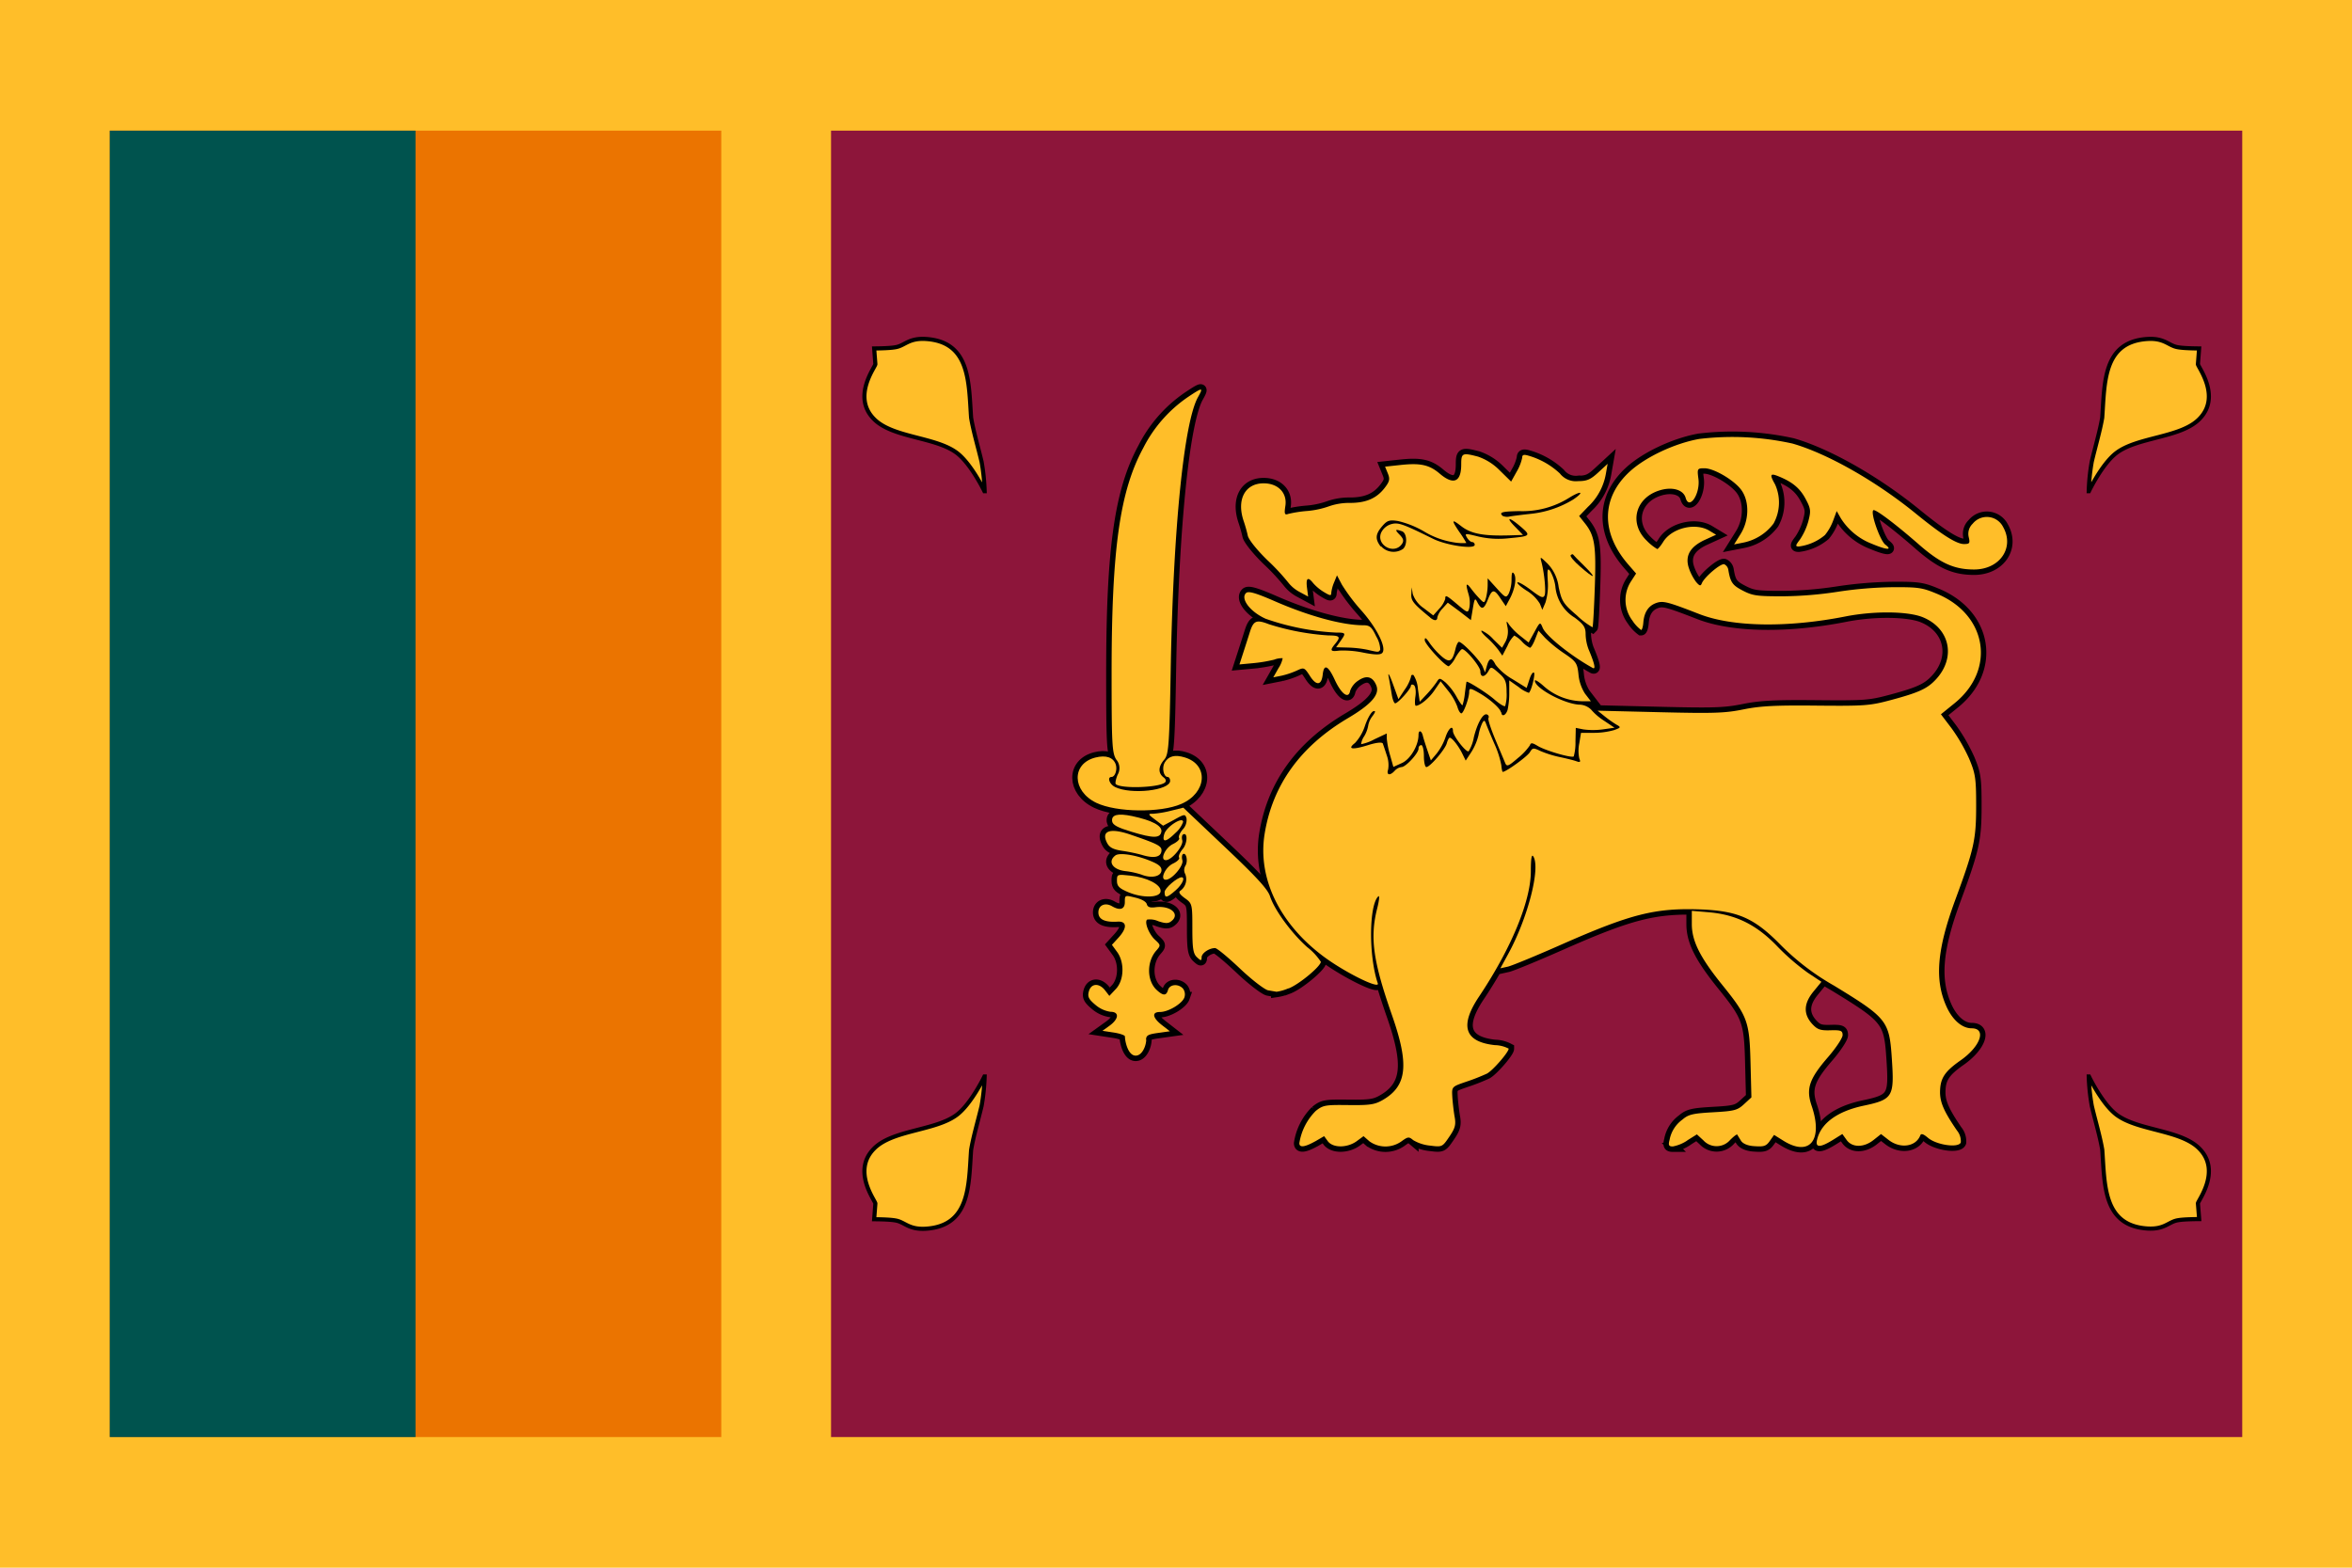
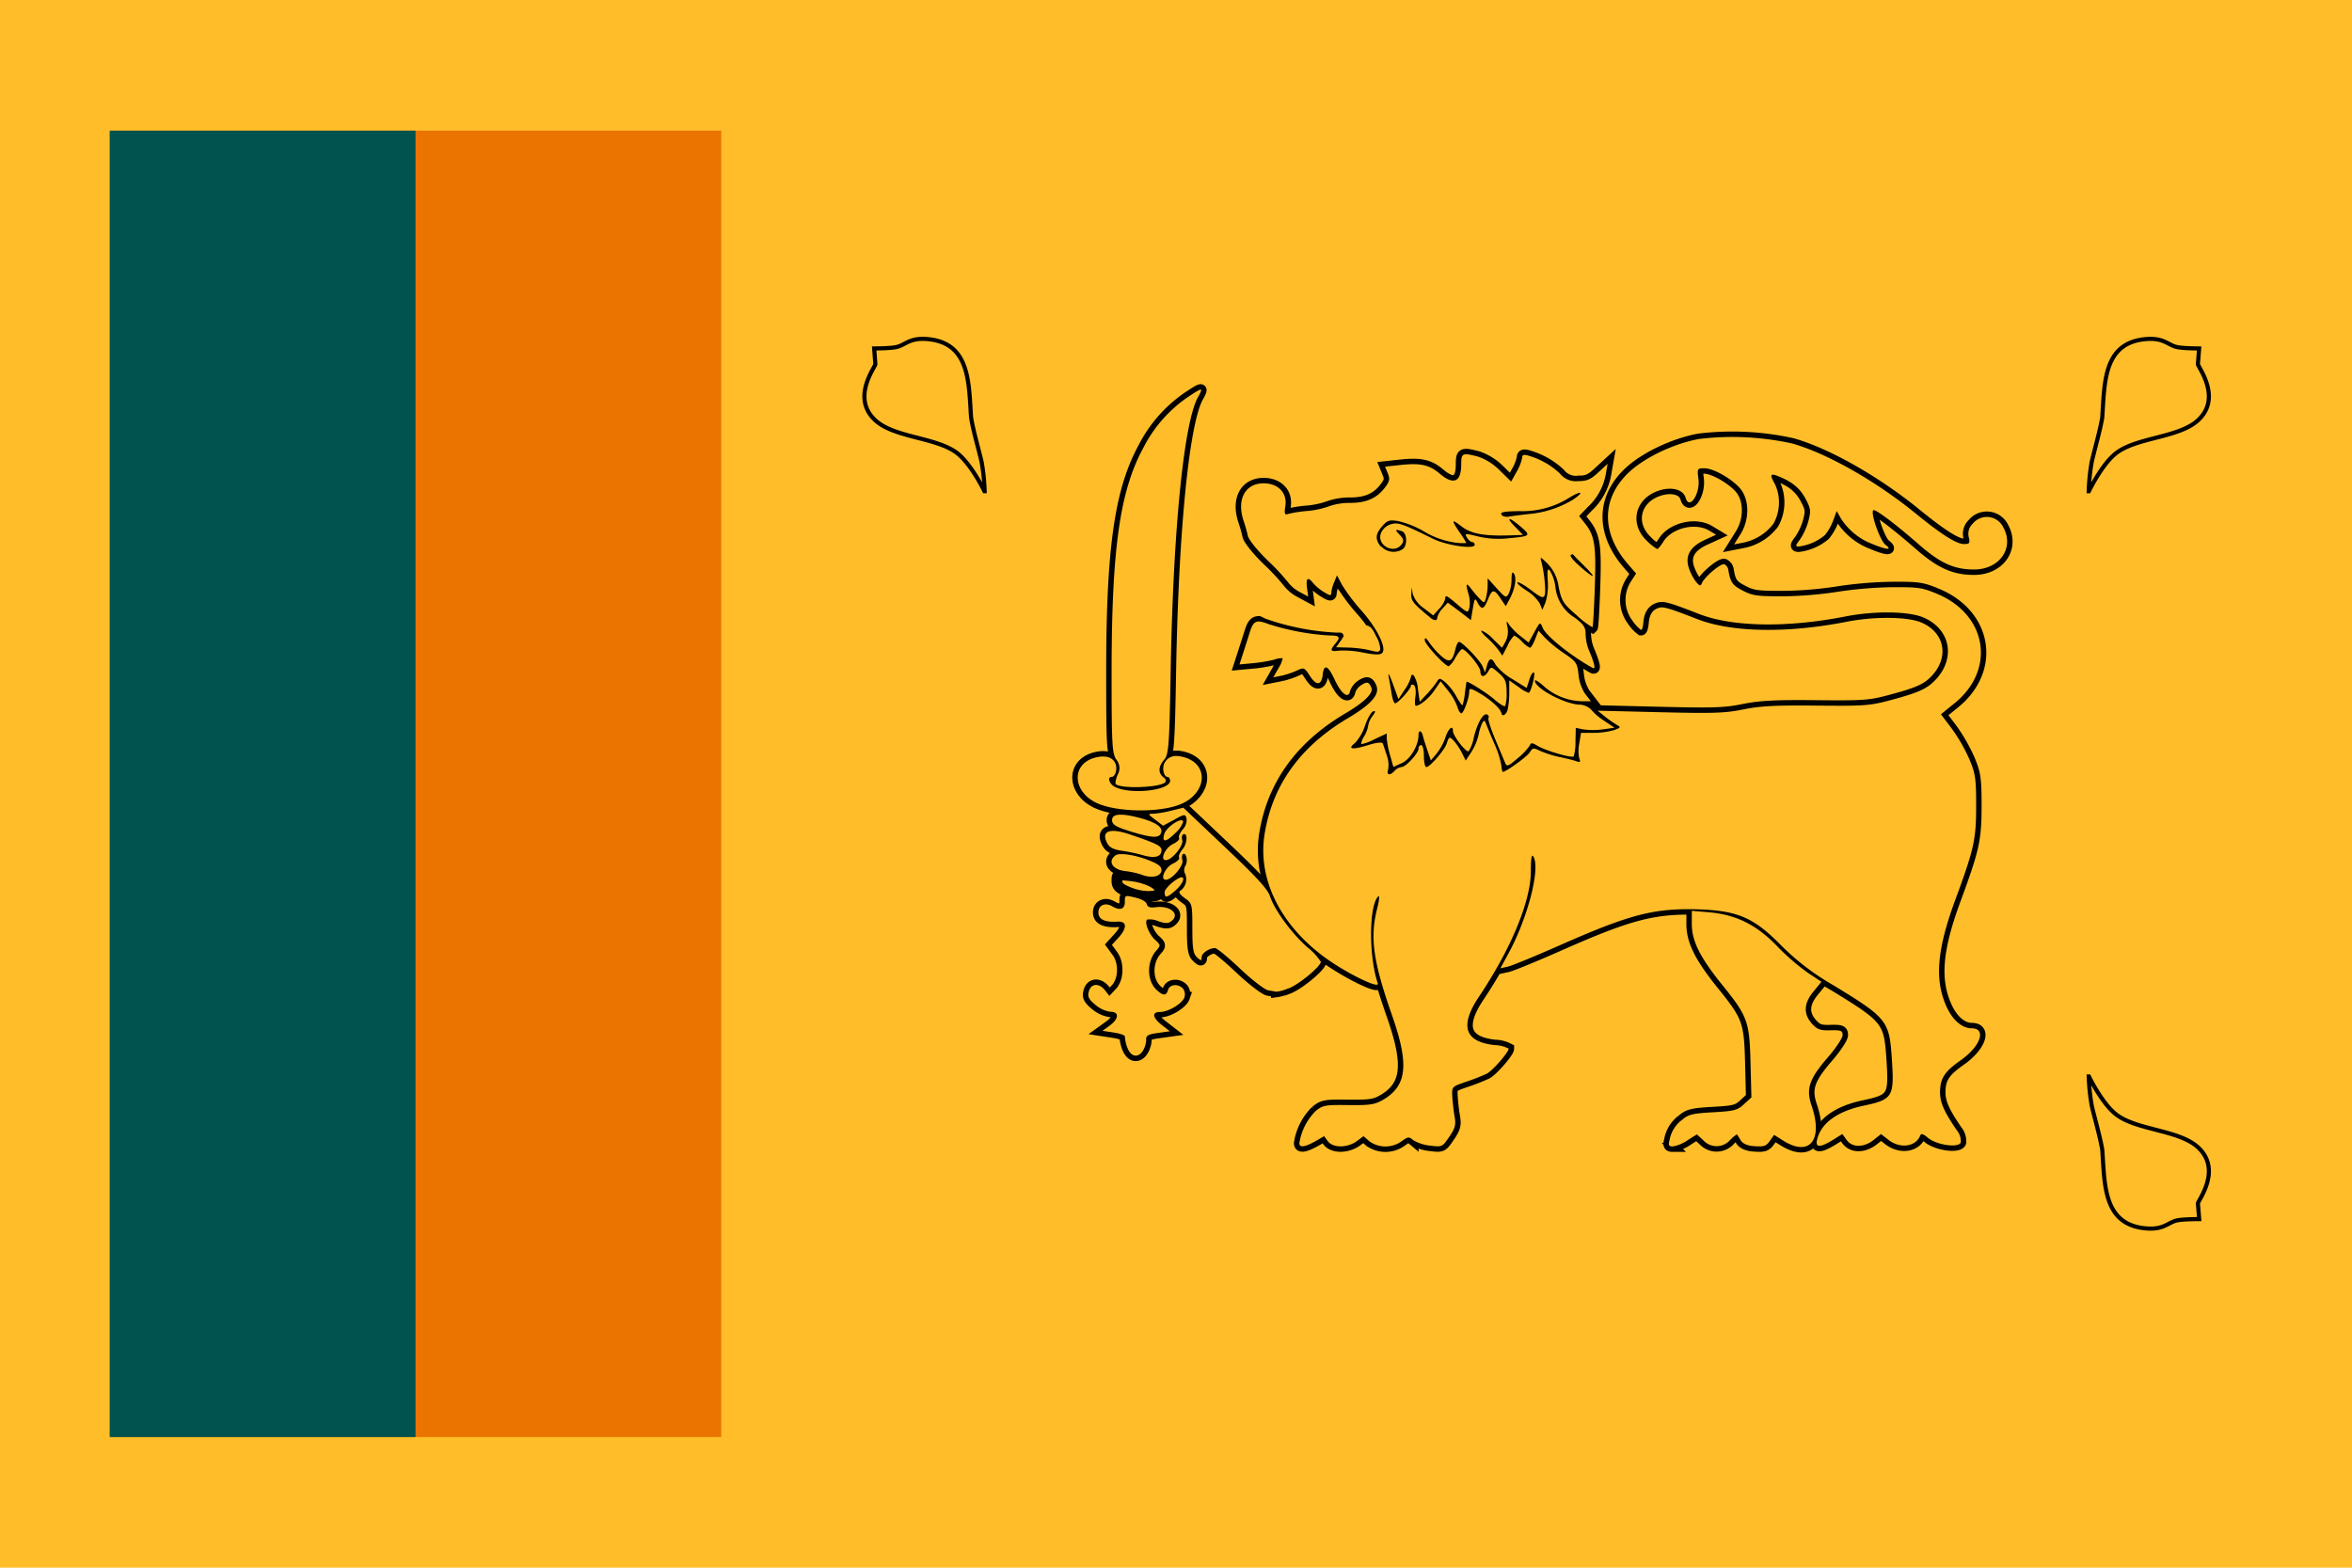
<svg xmlns="http://www.w3.org/2000/svg" id="Layer_1" data-name="Layer 1" viewBox="0 0 450 300">
  <defs>
    <style>.cls-1,.cls-5,.cls-6,.cls-8{fill:#ffbe29;}.cls-2{fill:#eb7400;}.cls-3{fill:#00534e;}.cls-4{fill:#8d153a;}.cls-5,.cls-6,.cls-7,.cls-8{stroke:#000;}.cls-5{stroke-width:0.79px;}.cls-6,.cls-7{stroke-width:2.08px;}.cls-8{stroke-width:0.79px;}</style>
  </defs>
  <path class="cls-1" d="M0,0H450V300H0Z" />
  <path class="cls-2" d="M21,25H138V275H21Z" />
  <path class="cls-3" d="M21,25H79.5V275H21Z" />
-   <path class="cls-4" d="M159,25H429V275H159Z" />
-   <path class="cls-5" d="M188.35,206s-2.49,5.18-5.23,7.29c-4.06,3.13-12.4,2.9-15.93,6.55-4.24,4.3.33,10,.29,10.48l-.23,3s2.85,0,4.06.23c1.81.29,2.51,1.8,5.88,1.58,8.47-.57,8.13-8.39,8.61-15.07.42-2.55,1.4-5.87,2-8.41a39.24,39.24,0,0,0,.59-5.65Z" />
  <g id="a">
    <path class="cls-6" d="M251.63,218.42l1.71-1,.73,1c1,1.28,3.66,1.26,5.45,0l1.36-1,1.14,1a5.27,5.27,0,0,0,6.11,0c1.25-.91,1.43-.93,2.25-.24a7.8,7.8,0,0,0,3.23,1.05c2.3.29,2.34.28,3.68-1.7,1.13-1.65,1.31-2.32,1-3.92-.18-1.06-.37-2.77-.43-3.79-.1-1.86-.09-1.87,2.68-2.82a38.53,38.53,0,0,0,3.95-1.55c1.11-.58,4.16-4.09,4.16-4.78A6,6,0,0,0,286,200c-5.81-.63-6.79-3.68-3-9.32,6.15-9.22,9.86-18.19,9.89-23.9,0-2.56.16-3.42.49-2.86,1.38,2.27-1.08,11.79-4.82,18.63l-1.5,2.75,1.44-.32c.78-.18,5.42-2.09,10.3-4.25,13.35-5.89,17.93-7,26.57-6.7,7.24.3,10.32,1.68,15.43,6.91a47.22,47.22,0,0,0,10.09,7.67c10.17,6.21,10.59,6.74,11.07,14s.25,7.8-5.49,9c-4.9,1.06-8,3.28-8.79,6.38-.44,1.66.48,1.7,3,.15l1.81-1.13.81,1.13c1.06,1.5,3.31,1.5,5.18,0l1.41-1.12,1.44,1.12c2.24,1.74,5.22,1.32,6.07-.86.16-.42.59-.29,1.46.45,1.64,1.39,5.84,2,6.29.9a3.22,3.22,0,0,0-.73-2.29c-2.44-3.57-3.2-5.28-3.24-7.22,0-2.71.79-4,3.94-6.21,3.83-2.68,5-6.13,2.1-6.13-1.8,0-3.61-1.55-4.77-4.08-2.35-5.14-1.89-10.9,1.64-20.48,3.59-9.74,4-11.54,4-18,0-5.26-.13-6.17-1.35-9.06a33.24,33.24,0,0,0-3.39-5.84l-2-2.63,2.59-2.1c7.92-6.4,6.3-16.87-3.23-20.91-2.92-1.23-3.64-1.34-8.75-1.31a76.51,76.51,0,0,0-10.39.88,73.56,73.56,0,0,1-10.41.86c-5,0-5.82-.1-7.74-1.1s-2.34-1.53-2.74-3.93a1.43,1.43,0,0,0-.78-1.1c-.68-.21-3.82,2.45-4.29,3.63-.23.58-.42.54-1.09-.23a9.62,9.62,0,0,1-1.38-2.63c-.8-2.34.18-4.1,3-5.42l2.19-1-1.29-.78c-2.67-1.61-7.2-.51-8.83,2.15-.47.76-1,1.37-1.13,1.37a9.4,9.4,0,0,1-2-1.59c-3.44-3.28-2.25-8.13,2.35-9.61,2.45-.79,4.62-.19,5.08,1.4.69,2.44,2.83-.76,2.44-3.66-.25-1.92-.21-2,1.15-2,1.9,0,5.94,2.43,7.18,4.33,1.45,2.19,1.35,5.66-.25,8.24l-1.25,2,1.64-.32a9.59,9.59,0,0,0,5.92-3.69,8.36,8.36,0,0,0,.28-7.47c-1.08-1.9-.95-2.2.63-1.56,2.7,1.09,4.14,2.3,5.23,4.37,1,1.86,1,2.32.5,4.26a12.29,12.29,0,0,1-1.61,3.49c-.87,1.13-.9,1.32-.21,1.32a9.59,9.59,0,0,0,5-2.19,9.75,9.75,0,0,0,1.57-2.76l.68-1.83.8,1.4a12.22,12.22,0,0,0,5.95,4.87c2.85,1.2,4,1.26,2.55.15-1-.76-2.87-6.06-2.3-6.58.33-.31,4.2,2.6,8.63,6.47,4.18,3.67,6.81,4.87,10.66,4.87,4.91,0,7.77-4.17,5.56-8.11a3.48,3.48,0,0,0-5.83-.65,2.66,2.66,0,0,0-.76,2.57c.28,1.17.17,1.32-.92,1.32-1.42,0-4.24-1.78-9.23-5.85-7.62-6.2-16.88-11.46-23.57-13.38A53.36,53.36,0,0,0,325.1,84c-4.72.85-10.31,3.48-13.35,6.3-5.39,5-5.47,11.66-.23,17.71l1.51,1.74-1,1.54a6.56,6.56,0,0,0,.31,7.49,7,7,0,0,0,1.65,1.78c.17,0,.36-.63.42-1.4.15-2,1-3.25,2.47-3.77,1.32-.46,2.18-.24,8.24,2.12,6.37,2.48,16.86,2.65,28,.45,5.47-1.07,11.91-1,14.75.15,5.19,2.12,6.4,7.65,2.58,11.84-1.66,1.82-3.25,2.56-8.61,4-4.07,1.09-5,1.17-14.3,1.08-7.91-.08-10.75.07-14,.73-3.51.71-5.66.78-16,.53L305.67,136l1.32,1.06a21.22,21.22,0,0,0,2.28,1.61c.9.5.87.57-.47,1.05a14.3,14.3,0,0,1-3.87.52h-2.44l-.33,2a7.07,7.07,0,0,0,0,2.89c.29.7.18.81-.57.54-.52-.19-1.95-.54-3.18-.8a20.3,20.3,0,0,1-3.7-1.16c-1.34-.64-1.49-.62-2,.23s-4.58,3.77-5.19,3.77c-.1,0-.22-.58-.28-1.29a18.24,18.24,0,0,0-1.33-4.1c-.67-1.54-1.37-3.23-1.56-3.74-.28-.78-.41-.82-.74-.24a9.42,9.42,0,0,0-.73,2.34,10.94,10.94,0,0,1-1.39,3.26l-1.06,1.61-.68-1.38c-.73-1.48-1.94-3-2.38-3-.15,0-.4.48-.56,1.06-.34,1.21-3.21,4.56-3.91,4.56-.26,0-.47-.95-.47-2.11s-.23-2.1-.51-2.1a.6.6,0,0,0-.51.66c0,.89-2.45,3.55-3.27,3.55a2.17,2.17,0,0,0-1.29.7c-.9,1-1.64.87-1.26-.24a5.34,5.34,0,0,0-.26-2.69c-.32-1-.66-2-.76-2.27s-1-.27-2.86.31c-3,.94-4,.77-2.47-.41a8.81,8.81,0,0,0,1.92-3.32c.48-1.4,1.2-2.64,1.59-2.76s.52,0-.13.89a4.09,4.09,0,0,0-.84,1.82,6,6,0,0,1-.77,2.07,3.3,3.3,0,0,0-.59,1.52,8.79,8.79,0,0,0,2.55-.94l2.36-1.11v1a17.13,17.13,0,0,0,.64,3.2l.62,2.2,1.61-.73c1.64-.73,3.2-3.36,3.2-5.4,0-1,.6-.86.84.21.07.32.44,1.5.82,2.63l.7,2.05,1.1-1.3a10.76,10.76,0,0,0,1.69-3.1c.56-1.73,1.44-2.47,1.44-1.22,0,.91,2.53,4.15,3,3.87a7.61,7.61,0,0,0,1-2.7c.7-2.82,1.84-4.73,2.56-4.32a.48.48,0,0,1,.23.67c-.14.21.44,2,1.3,4.06s1.71,4.06,1.9,4.53c.32.75.6.64,2.43-.94a11.38,11.38,0,0,0,2.3-2.44c.18-.54.44-.52,1.5.12,1.49.9,6.5,2.36,6.89,2a9.91,9.91,0,0,0,.33-2.85l.06-2.61,1.44.29a14,14,0,0,0,3.71,0l2.26-.32-2-1.34a11.17,11.17,0,0,1-2.49-2.14,3.36,3.36,0,0,0-2.38-.94c-3-.25-8.37-3.18-8.37-4.58,0-.26.74.18,1.65,1a11.45,11.45,0,0,0,7.24,2.93h1.82l-1.13-1.47A8.23,8.23,0,0,1,302,129c-.22-2.09-.45-2.42-2.69-3.94a25.59,25.59,0,0,1-3.7-3l-1.26-1.38-.64,1.64c-.35.9-.78,1.64-1,1.64a5.27,5.27,0,0,1-1.5-1.17,5.37,5.37,0,0,0-1.49-1.17,5.87,5.87,0,0,0-1.28,1.93l-1,1.92-.77-1.11a17.55,17.55,0,0,0-2.23-2.39c-.8-.71-1.22-1.29-.93-1.29a6.76,6.76,0,0,1,2.19,1.64l1.68,1.64.68-1.2a4.25,4.25,0,0,0,.37-2.7c-.27-1.29-.23-1.36.28-.55a11.86,11.86,0,0,0,2.17,2.19l1.59,1.26,1.1-2c1.09-2,1.1-2,1.6-.79.66,1.56,5.47,5.4,9.56,7.65q.94.53-.8-3.58a8.85,8.85,0,0,1-.56-2.91c0-1.29-.39-1.87-2.08-3.13a7.81,7.81,0,0,1-3.71-6,8.1,8.1,0,0,0-1-2.94c-.5-.63-.58-.28-.45,1.93a11.2,11.2,0,0,1-.44,4.1l-.6,1.41-.47-1.17a7.59,7.59,0,0,0-2.52-2.49c-1.14-.72-1.93-1.44-1.77-1.59s1.33.51,2.59,1.47c1.92,1.46,2.35,1.61,2.61,1s0-4-.6-6.32c-.3-1.15-.28-1.14,1.17.27a7.84,7.84,0,0,1,2.11,4.45c.58,2.75.88,3.21,3.48,5.44a15.11,15.11,0,0,0,3,2.28c.1-.1.3-3.57.44-7.72.27-8,0-9.85-2-12.31l-1-1.26L303.81,97a11.29,11.29,0,0,0,3.43-6.3l.34-1.94-1.79,1.65c-1.47,1.36-2.17,1.66-3.87,1.66a3.87,3.87,0,0,1-3.47-1.46,14.68,14.68,0,0,0-6.08-3.43c-.86-.25-1.14-.14-1.14.43a8.85,8.85,0,0,1-1.05,2.65l-1.06,1.9L286.92,90a10.69,10.69,0,0,0-4.14-2.62c-3-.78-3.21-.7-3.21,1.51,0,3.36-1.47,4-4.11,1.75-2-1.7-3.69-2.07-7.51-1.66L265,89.3l.53,1.3c.44,1.08.34,1.54-.61,2.77-1.54,2-3.55,2.87-6.63,2.87a11.73,11.73,0,0,0-4,.64,16.66,16.66,0,0,1-4.16.9,23.48,23.48,0,0,0-3.63.56c-.73.27-.81,0-.57-1.56.36-2.47-1.41-4.29-4.16-4.29-3.57,0-5.22,3.12-3.82,7.23.27.79.62,2,.78,2.77s1.78,2.78,3.75,4.7a41.55,41.55,0,0,1,4,4.29,6.76,6.76,0,0,0,2.17,1.8l1.63.88-.22-1.7c-.23-1.87.18-2.16,1.2-.85a9,9,0,0,0,2.06,1.7c1.2.72,1.39.74,1.39.11a7.25,7.25,0,0,1,.55-2l.54-1.32.95,1.8a36,36,0,0,0,3.78,5c3,3.4,4.84,7.2,3.9,8.08-.39.36-1.43.33-3.58-.09a18.84,18.84,0,0,0-4.59-.39c-1.74.24-1.88,0-.81-1.29s1-1.61-1.27-1.61a47.68,47.68,0,0,1-11.41-2.15c-2.39-.92-2.94-.7-3.64,1.51-.31,1-.89,2.79-1.28,4l-.71,2.19,2.58-.24a28.29,28.29,0,0,0,4.05-.67,4,4,0,0,1,1.64-.28,5.32,5.32,0,0,1-.8,1.9l-1,1.76,1.61-.32a15.68,15.68,0,0,0,2.95-1c1.3-.61,1.4-.57,2.42,1,1.25,2,2.25,1.88,2.48-.2s1-1.83,2.31,1,2.68,3.7,2.94,2.08a3.94,3.94,0,0,1,1.57-1.95c1.57-1.08,2.76-.76,3.44.94s-.87,3.56-5.43,6.26q-13.68,8.1-15.95,22.19c-1.36,8.49,2.91,17.26,11.47,23.56,4.09,3,10.6,6.2,10.19,5-1.76-5.15-1.7-15,.1-16.65.27-.25.17.78-.21,2.28-1.43,5.6-.81,10.07,2.85,20.53,3.31,9.46,2.85,13.5-1.83,16.18-1.5.86-2.47,1-6.51.95-4.39-.05-4.87,0-6.28,1.13a11.12,11.12,0,0,0-3.13,6.17c0,.88,1,.77,3-.34Z" />
    <path class="cls-6" d="M322.82,218.23l1.84-1.15,1.25,1.15a3.42,3.42,0,0,0,5.12-.09c.69-.68,1.3-1.16,1.37-1s.37.61.68,1.13,1.19,1,2.63,1.07c1.74.12,2.21,0,2.9-1l.82-1.16,1.81,1.13c5,3.11,7.6-.15,5.39-6.65-1.13-3.3-.51-5.16,3.12-9.36,1.53-1.77,2.78-3.66,2.79-4.2,0-.86-.29-1-2.33-.94s-2.52-.17-3.54-1.27C345,194,345.1,192,347,189.7l1.49-1.82-2.64-1.75a43.08,43.08,0,0,1-5.83-5.06c-3.94-4.09-7.8-6-12.9-6.48l-3.43-.29v2.53c0,3.25,1.57,6.38,5.84,11.67,4.85,6,5.19,7,5.39,14.84l.17,6.66-1.41,1.3c-1.27,1.17-1.84,1.32-5.94,1.55-3.9.22-4.71.42-5.86,1.41a6.16,6.16,0,0,0-2.44,3.84c-.28,1.06-.16,1.29.62,1.29a7.41,7.41,0,0,0,2.79-1.16Z" />
    <path class="cls-6" d="M219.27,199c0-.85.38-1.07,2.28-1.33l2.28-.32-1.52-1.18c-1.81-1.41-2-2.51-.38-2.51s4.27-1.61,4.68-2.8a1.83,1.83,0,0,0-.27-1.67c-.89-1-2.56-.84-2.87.26s-.89,1.18-2.16,0c-1.91-1.76-1.95-5.41-.09-7.53.88-1,.87-1.07-.25-2.1s-2.06-3.32-1.5-3.84a3.81,3.81,0,0,1,2.12.3c1.39.46,1.94.47,2.52,0,1.74-1.34-.15-3-2.94-2.68-1.12.16-1.59,0-1.75-.56s-1.1-1-2.21-1.27c-2-.49-2-.48-2,.85s-.85,1.73-2.47.79c-1.32-.76-2.59-.17-2.59,1.2s1.31,1.91,3.67,1.76c1.81-.11,1.88,1.2.16,3.08l-1.24,1.36,1,1.37c1.45,2,1.33,5.41-.25,7.08l-1.24,1.32-.82-1.06c-1.13-1.46-2.68-1.36-3.1.2-.28,1-.05,1.49,1.26,2.58a5.7,5.7,0,0,0,2.87,1.32c1.71,0,1.64,1.32-.14,2.64l-1.39,1,2.15.33c1.19.18,2.15.52,2.15.75,0,.89.56,3.6,2,3.67,1.26.06,2.05-1.81,2.08-3.09Z" />
    <path class="cls-6" d="M246.52,189.16c2-.75,6.19-4.25,6.19-5.11a11.58,11.58,0,0,0-2.59-2.79c-3-2.66-6.28-7.13-7.13-9.74-.44-1.36-2.57-3.69-8.59-9.38l-8-7.58-2.31.57a20.09,20.09,0,0,1-3.43.59c-1.08,0-1.06.08.37,1.15l1.5,1.14,2.12-1.14c2-1.11,2.12-1.12,2.37-.22a2.68,2.68,0,0,1-.74,2.09c-.55.64-.86,1.37-.69,1.62s-.36.77-1.17,1.16c-1.51.72-2.55,3.08-1.36,3.08s3.42-2.83,3.14-3.79c-.13-.49-.07-1,.15-1.12.92-.52.86,1.7-.07,2.79-.55.65-.86,1.38-.69,1.63s-.36.77-1.17,1.15c-1.5.72-2.55,3.09-1.37,3.09s3.46-2.71,3.17-3.72c-.15-.53-.09-1.07.13-1.19.62-.36,1,1.4.43,2.26a1.61,1.61,0,0,0,0,1.59,2.72,2.72,0,0,1-.95,3.17c-.41.24-.13.69.85,1.41,1.42,1,1.45,1.16,1.45,5.78,0,3.86.16,4.86.88,5.53s.89.76.89,0,1.42-1.75,2.58-1.75c.35,0,2.49,1.77,4.77,3.93s4.68,4,5.36,4.15l1.62.28a8.79,8.79,0,0,0,2.28-.66Z" />
    <path class="cls-6" d="M222.06,170.48c0-1.24-2.63-2.57-5.78-2.92-2.54-.27-2.58-.26-2.58,1,0,1,.4,1.43,2.15,2.17,2.82,1.2,6.21,1.08,6.21-.23Z" />
    <path class="cls-6" d="M224.94,170.37c1.28-1.14,1.89-2.49,1.12-2.49s-3.24,2.06-3.24,2.84c0,1.22.43,1.14,2.12-.35Z" />
    <path class="cls-6" d="M222.21,166.69c.1-.7-.34-1.17-1.68-1.76-2.87-1.27-6.32-1.86-7.14-1.22-1.53,1.17-.51,2.74,2,3a15.68,15.68,0,0,1,3,.66C220.23,168.11,222,167.78,222.21,166.69Z" />
    <path class="cls-6" d="M222.21,162.93c.15-1-.51-1.36-5.87-3.2-4-1.38-5.77-.73-4.49,1.64.45.83,1.19,1.2,2.87,1.45a32.67,32.67,0,0,1,3.79.79c2.23.68,3.52.44,3.7-.68Z" />
    <path class="cls-6" d="M224.89,159.4a5.1,5.1,0,0,0,1.47-2.1c0-1.14-3.19.89-3.6,2.29-.49,1.69.3,1.62,2.13-.19Z" />
    <path class="cls-6" d="M222.21,159.17c.17-1.15-1.77-2.18-5.6-3-2.8-.58-4-.25-3.83,1,.11.7,1.05,1.2,3.7,2,4.24,1.29,5.52,1.28,5.73-.06Z" />
    <path class="cls-6" d="M226,153.85c4.9-2.12,5.32-7.49.7-8.9-1.92-.59-3.14-.27-3.88,1-.56,1-.18,2.73.58,2.73.26,0,.48.33.48.73,0,1.86-7.49,2.71-10.56,1.19-1.07-.53-1.54-1.92-.65-1.92.68,0,1.14-1.41.8-2.4-.47-1.36-1.87-1.83-3.91-1.31-4.59,1.17-4.47,6.43.21,8.67,3.84,1.83,12.25,1.94,16.23.21Z" />
    <path class="cls-6" d="M222.9,149.73c.28-.27.16-.67-.32-1-1-.8-1-2,.16-3.35.86-1,1-2.55,1.26-18,.51-26.58,2.54-46.58,5.2-51.37,1.07-1.91.92-1.92-1.83-.09a26,26,0,0,0-8.62,9.78c-4.5,8.27-6.07,19.39-6.07,43.13,0,13.48.09,15.25.88,16.51a2.51,2.51,0,0,1,.26,2.94c-.34.83-.49,1.63-.34,1.77,1,.93,8.34.68,9.42-.32Z" />
-     <path class="cls-6" d="M264.08,124.38a5.23,5.23,0,0,0-.76-2.57c-.88-1.85-1.24-2.16-2.5-2.16-3.95,0-10.31-1.72-16.86-4.57-3.78-1.65-5.09-2-5.54-1.61-1.16,1.07.76,3.61,3.74,4.94a47.72,47.72,0,0,0,13.4,2.64c2,0,2,.09.89,1.66l-.82,1.15,2.22.06a22.34,22.34,0,0,1,3.73.41c2.17.51,2.19.51,2.5,0Z" />
    <path class="cls-7" d="M287.17,136.36c0-.69-2.07-2.55-4.16-3.75-1.65-.94-1.92-1-1.92-.2,0,1.17-1.07,4.1-1.49,4.1-.24,0-.58-.58-.77-1.28a11,11,0,0,0-1.78-3.06l-1.42-1.79L274.52,132c-1,1.54-2.83,3.06-3.63,3.06-.19,0-.23-.81-.08-1.81s0-1.94-.3-2.14-.57-.11-.57.14c0,.59-2.49,3.34-3,3.34-.22,0-.52-.79-.67-1.75s-.42-2.5-.59-3.4.19-.29.79,1.36l1.09,3,1.2-1.83a7.77,7.77,0,0,0,1.2-2.44c0-.34.22-.48.49-.33a5.74,5.74,0,0,1,.84,2.68l.34,2.41,1.32-1.41a20.93,20.93,0,0,0,1.89-2.31c.56-.88.59-.88,1.7,0a11.41,11.41,0,0,1,2.12,2.74c.55,1,1.07,1.73,1.16,1.64a11.32,11.32,0,0,0,.45-2.27c.15-1.16.29-2.15.31-2.2.07-.29,4,2.18,5.4,3.43.93.8,1.8,1.34,2,1.21a7.89,7.89,0,0,0,.27-2.64c0-2-.22-2.57-1.49-3.68-1.46-1.28-1.5-1.28-2-.35-.71,1.21-1.53,1.23-1.53,0,0-.87-2.77-4.23-3.49-4.23-.18,0-.77.74-1.29,1.64a4.87,4.87,0,0,1-1.26,1.64c-.71,0-4.61-4.25-4.6-5,0-.61.26-.46.94.56a15,15,0,0,0,2.31,2.56c1.51,1.29,2.06,1,2.65-1.51.17-.7.46-1.28.64-1.28.65,0,4,3.51,4.52,4.68l.48,1.17.36-1.29c.45-1.57.94-1.63,1.65-.19a11.11,11.11,0,0,0,3.24,2.77l2.71,1.68.55-1.69c.3-.93.69-1.47.88-1.19s-.43,3.22-1,3.82a6.05,6.05,0,0,1-1.95-1.11l-1.81-1.27v2.28a15.82,15.82,0,0,1-.31,3.33c-.33,1.13-1.2,1.45-1.2.44Z" />
    <path class="cls-7" d="M273.66,118.19c-3.22-2.63-3.71-3.23-3.64-4.47l.07-1.33.21,1.28a5.38,5.38,0,0,0,2.07,2.69l1.85,1.41,1.14-1.28a4.91,4.91,0,0,0,1.15-1.87c0-.84.18-.77,2.36,1.08,1.94,1.64,2,1.64,2.26.58a5.46,5.46,0,0,0-.13-2.48c-.63-2.12-.51-2.44.45-1.16a22.66,22.66,0,0,0,1.71,2c.8.81.85.8,1.15-.23a10.64,10.64,0,0,0,.32-2.41v-1.33l1.75,1.93c1.63,1.8,1.78,1.87,2.28,1a6.89,6.89,0,0,0,.54-2.71c0-1.27.14-1.59.47-1.1.55.8.17,3-.85,4.87L288.1,116l-1-1.46c-1.22-1.87-1.63-1.84-2.42.17s-1.23,2-2,.59c-.47-.95-.56-.83-.89,1.16l-.37,2.21L279.26,117,277,115.33l-1,1.11a4,4,0,0,0-1,1.69c0,.7-.56.72-1.37.06Z" />
    <path class="cls-7" d="M302.31,108.41c-1.17-1-2-2-1.79-2.18s.39-.22.46-.11,1,1.09,2.13,2.18c2.54,2.51,2,2.58-.8.11Z" />
    <path class="cls-7" d="M264.14,104.56c-1.06-1.41-1-2.34.31-3.86.94-1.1,1.37-1.25,3-1a18,18,0,0,1,5,2,15.78,15.78,0,0,0,5.61,2.07,9.44,9.44,0,0,0,2.49.14,18,18,0,0,0-1.26-2c-1.66-2.43-1.6-2.69.27-1.23s4.2,1.92,9.32,1.77l2.51-.08L290,100.93c-2-2-1.4-2.14.84-.24s2,1.91-2.45,2.34a17.2,17.2,0,0,1-5.59-.37c-2.51-.62-2.61-.61-2.13.21.27.47.72.86,1,.86a.51.51,0,0,1,.48.53c0,.91-5.43.11-8-1.17-5.93-2.93-6.68-3.18-8.09-2.75a3.09,3.09,0,0,0-1.84,1.66c-.9,2.36,2.53,4.2,4,2.11.41-.61.31-1-.41-1.76-1-1-.9-1.15.44-.68.94.34,1.07,2.56.19,3.37a3.22,3.22,0,0,1-4.18-.48Z" />
    <path class="cls-7" d="M287.5,98.73c-.74-.69-.16-.86,3.16-.92a16.81,16.81,0,0,0,9.56-2.55c2.36-1.46,3-1.17.76.34a19.53,19.53,0,0,1-8.31,2.75c-1.49.16-3.19.38-3.78.48a2.14,2.14,0,0,1-1.39-.1Z" />
  </g>
  <g id="a-2" data-name="a">
    <path class="cls-1" d="M251.63,218.42l1.71-1,.73,1c1,1.28,3.66,1.26,5.45,0l1.36-1,1.14,1a5.27,5.27,0,0,0,6.11,0c1.25-.91,1.43-.93,2.25-.24a7.8,7.8,0,0,0,3.23,1.05c2.3.29,2.34.28,3.68-1.7,1.13-1.65,1.31-2.32,1-3.92-.18-1.06-.37-2.77-.43-3.79-.1-1.86-.09-1.87,2.68-2.82a38.53,38.53,0,0,0,3.95-1.55c1.11-.58,4.16-4.09,4.16-4.78A6,6,0,0,0,286,200c-5.81-.63-6.79-3.68-3-9.32,6.15-9.22,9.86-18.19,9.89-23.9,0-2.56.16-3.42.49-2.86,1.38,2.27-1.08,11.79-4.82,18.63l-1.5,2.75,1.44-.32c.78-.18,5.42-2.09,10.3-4.25,13.35-5.89,17.93-7,26.57-6.7,7.24.3,10.32,1.68,15.43,6.91a47.22,47.22,0,0,0,10.09,7.67c10.17,6.21,10.59,6.74,11.07,14s.25,7.8-5.49,9c-4.9,1.06-8,3.28-8.79,6.38-.44,1.66.48,1.7,3,.15l1.81-1.13.81,1.13c1.06,1.5,3.31,1.5,5.18,0l1.41-1.12,1.44,1.12c2.24,1.74,5.22,1.32,6.07-.86.16-.42.59-.29,1.46.45,1.64,1.39,5.84,2,6.29.9a3.22,3.22,0,0,0-.73-2.29c-2.44-3.57-3.2-5.28-3.24-7.22,0-2.71.79-4,3.94-6.21,3.83-2.68,5-6.13,2.1-6.13-1.8,0-3.61-1.55-4.77-4.08-2.35-5.14-1.89-10.9,1.64-20.48,3.59-9.74,4-11.54,4-18,0-5.26-.13-6.17-1.35-9.06a33.24,33.24,0,0,0-3.39-5.84l-2-2.63,2.59-2.1c7.92-6.4,6.3-16.87-3.23-20.91-2.92-1.23-3.64-1.34-8.75-1.31a76.51,76.51,0,0,0-10.39.88,73.56,73.56,0,0,1-10.41.86c-5,0-5.82-.1-7.74-1.1s-2.34-1.53-2.74-3.93a1.43,1.43,0,0,0-.78-1.1c-.68-.21-3.82,2.45-4.29,3.63-.23.58-.42.54-1.09-.23a9.62,9.62,0,0,1-1.38-2.63c-.8-2.34.18-4.1,3-5.42l2.19-1-1.29-.78c-2.67-1.61-7.2-.51-8.83,2.15-.47.76-1,1.37-1.13,1.37a9.4,9.4,0,0,1-2-1.59c-3.44-3.28-2.25-8.13,2.35-9.61,2.45-.79,4.62-.19,5.08,1.4.69,2.44,2.83-.76,2.44-3.66-.25-1.92-.21-2,1.15-2,1.9,0,5.94,2.43,7.18,4.33,1.45,2.19,1.35,5.66-.25,8.24l-1.25,2,1.64-.32a9.59,9.59,0,0,0,5.92-3.69,8.36,8.36,0,0,0,.28-7.47c-1.08-1.9-.95-2.2.63-1.56,2.7,1.09,4.14,2.3,5.23,4.37,1,1.86,1,2.32.5,4.26a12.29,12.29,0,0,1-1.61,3.49c-.87,1.13-.9,1.32-.21,1.32a9.59,9.59,0,0,0,5-2.19,9.75,9.75,0,0,0,1.57-2.76l.68-1.83.8,1.4a12.22,12.22,0,0,0,5.95,4.87c2.85,1.2,4,1.26,2.55.15-1-.76-2.87-6.06-2.3-6.58.33-.31,4.2,2.6,8.63,6.47,4.18,3.67,6.81,4.87,10.66,4.87,4.91,0,7.77-4.17,5.56-8.11a3.48,3.48,0,0,0-5.83-.65,2.66,2.66,0,0,0-.76,2.57c.28,1.17.17,1.32-.92,1.32-1.42,0-4.24-1.78-9.23-5.85-7.62-6.2-16.88-11.46-23.57-13.38A53.36,53.36,0,0,0,325.1,84c-4.72.85-10.31,3.48-13.35,6.3-5.39,5-5.47,11.66-.23,17.71l1.51,1.74-1,1.54a6.56,6.56,0,0,0,.31,7.49,7,7,0,0,0,1.65,1.78c.17,0,.36-.63.42-1.4.15-2,1-3.25,2.47-3.77,1.32-.46,2.18-.24,8.24,2.12,6.37,2.48,16.86,2.65,28,.45,5.47-1.07,11.91-1,14.75.15,5.19,2.12,6.4,7.65,2.58,11.84-1.66,1.82-3.25,2.56-8.61,4-4.07,1.09-5,1.17-14.3,1.08-7.91-.08-10.75.07-14,.73-3.51.71-5.66.78-16,.53L305.67,136l1.32,1.06a21.22,21.22,0,0,0,2.28,1.61c.9.5.87.57-.47,1.05a14.3,14.3,0,0,1-3.87.52h-2.44l-.33,2a7.07,7.07,0,0,0,0,2.89c.29.7.18.81-.57.54-.52-.19-1.95-.54-3.18-.8a20.3,20.3,0,0,1-3.7-1.16c-1.34-.64-1.49-.62-2,.23s-4.58,3.77-5.19,3.77c-.1,0-.22-.58-.28-1.29a18.24,18.24,0,0,0-1.33-4.1c-.67-1.54-1.37-3.23-1.56-3.74-.28-.78-.41-.82-.74-.24a9.42,9.42,0,0,0-.73,2.34,10.94,10.94,0,0,1-1.39,3.26l-1.06,1.61-.68-1.38c-.73-1.48-1.94-3-2.38-3-.15,0-.4.48-.56,1.06-.34,1.21-3.21,4.56-3.91,4.56-.26,0-.47-.95-.47-2.11s-.23-2.1-.51-2.1a.6.6,0,0,0-.51.66c0,.89-2.45,3.55-3.27,3.55a2.17,2.17,0,0,0-1.29.7c-.9,1-1.64.87-1.26-.24a5.34,5.34,0,0,0-.26-2.69c-.32-1-.66-2-.76-2.27s-1-.27-2.86.31c-3,.94-4,.77-2.47-.41a8.81,8.81,0,0,0,1.92-3.32c.48-1.4,1.2-2.64,1.59-2.76s.52,0-.13.89a4.09,4.09,0,0,0-.84,1.82,6,6,0,0,1-.77,2.07,3.3,3.3,0,0,0-.59,1.52,8.79,8.79,0,0,0,2.55-.94l2.36-1.11v1a17.13,17.13,0,0,0,.64,3.2l.62,2.2,1.61-.73c1.64-.73,3.2-3.36,3.2-5.4,0-1,.6-.86.84.21.07.32.44,1.5.82,2.63l.7,2.05,1.1-1.3a10.76,10.76,0,0,0,1.69-3.1c.56-1.73,1.44-2.47,1.44-1.22,0,.91,2.53,4.15,3,3.87a7.61,7.61,0,0,0,1-2.7c.7-2.82,1.84-4.73,2.56-4.32a.48.48,0,0,1,.23.67c-.14.21.44,2,1.3,4.06s1.71,4.06,1.9,4.53c.32.75.6.64,2.43-.94a11.38,11.38,0,0,0,2.3-2.44c.18-.54.44-.52,1.5.12,1.49.9,6.5,2.36,6.89,2a9.91,9.91,0,0,0,.33-2.85l.06-2.61,1.44.29a14,14,0,0,0,3.71,0l2.26-.32-2-1.34a11.17,11.17,0,0,1-2.49-2.14,3.36,3.36,0,0,0-2.38-.94c-3-.25-8.37-3.18-8.37-4.58,0-.26.74.18,1.65,1a11.45,11.45,0,0,0,7.24,2.93h1.82l-1.13-1.47A8.23,8.23,0,0,1,302,129c-.22-2.09-.45-2.42-2.69-3.94a25.59,25.59,0,0,1-3.7-3l-1.26-1.38-.64,1.64c-.35.9-.78,1.64-1,1.64a5.27,5.27,0,0,1-1.5-1.17,5.37,5.37,0,0,0-1.49-1.17,5.87,5.87,0,0,0-1.28,1.93l-1,1.92-.77-1.11a17.55,17.55,0,0,0-2.23-2.39c-.8-.71-1.22-1.29-.93-1.29a6.76,6.76,0,0,1,2.19,1.64l1.68,1.64.68-1.2a4.25,4.25,0,0,0,.37-2.7c-.27-1.29-.23-1.36.28-.55a11.86,11.86,0,0,0,2.17,2.19l1.59,1.26,1.1-2c1.09-2,1.1-2,1.6-.79.66,1.56,5.47,5.4,9.56,7.65q.94.53-.8-3.58a8.85,8.85,0,0,1-.56-2.91c0-1.29-.39-1.87-2.08-3.13a7.81,7.81,0,0,1-3.71-6,8.1,8.1,0,0,0-1-2.94c-.5-.63-.58-.28-.45,1.93a11.2,11.2,0,0,1-.44,4.1l-.6,1.41-.47-1.17a7.59,7.59,0,0,0-2.52-2.49c-1.14-.72-1.93-1.44-1.77-1.59s1.33.51,2.59,1.47c1.92,1.46,2.35,1.61,2.61,1s0-4-.6-6.32c-.3-1.15-.28-1.14,1.17.27a7.84,7.84,0,0,1,2.11,4.45c.58,2.75.88,3.21,3.48,5.44a15.11,15.11,0,0,0,3,2.28c.1-.1.3-3.57.44-7.72.27-8,0-9.85-2-12.31l-1-1.26L303.81,97a11.29,11.29,0,0,0,3.43-6.3l.34-1.94-1.79,1.65c-1.47,1.36-2.17,1.66-3.87,1.66a3.87,3.87,0,0,1-3.47-1.46,14.68,14.68,0,0,0-6.08-3.43c-.86-.25-1.14-.14-1.14.43a8.85,8.85,0,0,1-1.05,2.65l-1.06,1.9L286.92,90a10.69,10.69,0,0,0-4.14-2.62c-3-.78-3.21-.7-3.21,1.51,0,3.36-1.47,4-4.11,1.75-2-1.7-3.69-2.07-7.51-1.66L265,89.3l.53,1.3c.44,1.08.34,1.54-.61,2.77-1.54,2-3.55,2.87-6.63,2.87a11.73,11.73,0,0,0-4,.64,16.66,16.66,0,0,1-4.16.9,23.48,23.48,0,0,0-3.63.56c-.73.27-.81,0-.57-1.56.36-2.47-1.41-4.29-4.16-4.29-3.57,0-5.22,3.12-3.82,7.23.27.79.62,2,.78,2.77s1.78,2.78,3.75,4.7a41.55,41.55,0,0,1,4,4.29,6.76,6.76,0,0,0,2.17,1.8l1.63.88-.22-1.7c-.23-1.87.18-2.16,1.2-.85a9,9,0,0,0,2.06,1.7c1.2.72,1.39.74,1.39.11a7.25,7.25,0,0,1,.55-2l.54-1.32.95,1.8a36,36,0,0,0,3.78,5c3,3.4,4.84,7.2,3.9,8.08-.39.36-1.43.33-3.58-.09a18.84,18.84,0,0,0-4.59-.39c-1.74.24-1.88,0-.81-1.29s1-1.61-1.27-1.61a47.68,47.68,0,0,1-11.41-2.15c-2.39-.92-2.94-.7-3.64,1.51-.31,1-.89,2.79-1.28,4l-.71,2.19,2.58-.24a28.29,28.29,0,0,0,4.05-.67,4,4,0,0,1,1.64-.28,5.32,5.32,0,0,1-.8,1.9l-1,1.76,1.61-.32a15.68,15.68,0,0,0,2.95-1c1.3-.61,1.4-.57,2.42,1,1.25,2,2.25,1.88,2.48-.2s1-1.83,2.31,1,2.68,3.7,2.94,2.08a3.94,3.94,0,0,1,1.57-1.95c1.57-1.08,2.76-.76,3.44.94s-.87,3.56-5.43,6.26q-13.68,8.1-15.95,22.19c-1.36,8.49,2.91,17.26,11.47,23.56,4.09,3,10.6,6.2,10.19,5-1.76-5.15-1.7-15,.1-16.65.27-.25.17.78-.21,2.28-1.43,5.6-.81,10.07,2.85,20.53,3.31,9.46,2.85,13.5-1.83,16.18-1.5.86-2.47,1-6.51.95-4.39-.05-4.87,0-6.28,1.13a11.12,11.12,0,0,0-3.13,6.17c0,.88,1,.77,3-.34Z" />
    <path class="cls-1" d="M322.82,218.23l1.84-1.15,1.25,1.15a3.42,3.42,0,0,0,5.12-.09c.69-.68,1.3-1.16,1.37-1s.37.61.68,1.13,1.19,1,2.63,1.07c1.74.12,2.21,0,2.9-1l.82-1.16,1.81,1.13c5,3.11,7.6-.15,5.39-6.65-1.13-3.3-.51-5.16,3.12-9.36,1.53-1.77,2.78-3.66,2.79-4.2,0-.86-.29-1-2.33-.94s-2.52-.17-3.54-1.27C345,194,345.1,192,347,189.7l1.49-1.82-2.64-1.75a43.08,43.08,0,0,1-5.83-5.06c-3.94-4.09-7.8-6-12.9-6.48l-3.43-.29v2.53c0,3.25,1.57,6.38,5.84,11.67,4.85,6,5.19,7,5.39,14.84l.17,6.66-1.41,1.3c-1.27,1.17-1.84,1.32-5.94,1.55-3.9.22-4.71.42-5.86,1.41a6.16,6.16,0,0,0-2.44,3.84c-.28,1.06-.16,1.29.62,1.29a7.41,7.41,0,0,0,2.79-1.16Z" />
    <path class="cls-1" d="M219.27,199c0-.85.38-1.07,2.28-1.33l2.28-.32-1.52-1.18c-1.81-1.41-2-2.51-.38-2.51s4.27-1.61,4.68-2.8a1.83,1.83,0,0,0-.27-1.67c-.89-1-2.56-.84-2.87.26s-.89,1.18-2.16,0c-1.91-1.76-1.95-5.41-.09-7.53.88-1,.87-1.07-.25-2.1s-2.06-3.32-1.5-3.84a3.81,3.81,0,0,1,2.12.3c1.39.46,1.94.47,2.52,0,1.74-1.34-.15-3-2.94-2.68-1.12.16-1.59,0-1.75-.56s-1.1-1-2.21-1.27c-2-.49-2-.48-2,.85s-.85,1.73-2.47.79c-1.32-.76-2.59-.17-2.59,1.2s1.31,1.91,3.67,1.76c1.81-.11,1.88,1.2.16,3.08l-1.24,1.36,1,1.37c1.45,2,1.33,5.41-.25,7.08l-1.24,1.32-.82-1.06c-1.13-1.46-2.68-1.36-3.1.2-.28,1-.05,1.49,1.26,2.58a5.7,5.7,0,0,0,2.87,1.32c1.71,0,1.64,1.32-.14,2.64l-1.39,1,2.15.33c1.19.18,2.15.52,2.15.75,0,.89.56,3.6,2,3.67,1.26.06,2.05-1.81,2.08-3.09Z" />
    <path class="cls-1" d="M246.52,189.16c2-.75,6.19-4.25,6.19-5.11a11.58,11.58,0,0,0-2.59-2.79c-3-2.66-6.28-7.13-7.13-9.74-.44-1.36-2.57-3.69-8.59-9.38l-8-7.58-2.31.57a20.09,20.09,0,0,1-3.43.59c-1.08,0-1.06.08.37,1.15l1.5,1.14,2.12-1.14c2-1.11,2.12-1.12,2.37-.22a2.68,2.68,0,0,1-.74,2.09c-.55.64-.86,1.37-.69,1.62s-.36.77-1.17,1.16c-1.51.72-2.55,3.08-1.36,3.08s3.42-2.83,3.14-3.79c-.13-.49-.07-1,.15-1.12.92-.52.86,1.7-.07,2.79-.55.65-.86,1.38-.69,1.63s-.36.77-1.17,1.15c-1.5.72-2.55,3.09-1.37,3.09s3.46-2.71,3.17-3.72c-.15-.53-.09-1.07.13-1.19.62-.36,1,1.4.43,2.26a1.61,1.61,0,0,0,0,1.59,2.72,2.72,0,0,1-.95,3.17c-.41.24-.13.69.85,1.41,1.42,1,1.45,1.16,1.45,5.78,0,3.86.16,4.86.88,5.53s.89.76.89,0,1.42-1.75,2.58-1.75c.35,0,2.49,1.77,4.77,3.93s4.68,4,5.36,4.15l1.62.28a8.79,8.79,0,0,0,2.28-.66Z" />
-     <path class="cls-1" d="M222.06,170.48c0-1.24-2.63-2.57-5.78-2.92-2.54-.27-2.58-.26-2.58,1,0,1,.4,1.43,2.15,2.17,2.82,1.2,6.21,1.08,6.21-.23Z" />
    <path class="cls-1" d="M224.94,170.37c1.28-1.14,1.89-2.49,1.12-2.49s-3.24,2.06-3.24,2.84c0,1.22.43,1.14,2.12-.35Z" />
    <path class="cls-1" d="M222.21,166.69c.1-.7-.34-1.17-1.68-1.76-2.87-1.27-6.32-1.86-7.14-1.22-1.53,1.17-.51,2.74,2,3a15.68,15.68,0,0,1,3,.66C220.23,168.11,222,167.78,222.21,166.69Z" />
    <path class="cls-1" d="M222.21,162.93c.15-1-.51-1.36-5.87-3.2-4-1.38-5.77-.73-4.49,1.64.45.83,1.19,1.2,2.87,1.45a32.67,32.67,0,0,1,3.79.79c2.23.68,3.52.44,3.7-.68Z" />
    <path class="cls-1" d="M224.89,159.4a5.1,5.1,0,0,0,1.47-2.1c0-1.14-3.19.89-3.6,2.29-.49,1.69.3,1.62,2.13-.19Z" />
    <path class="cls-1" d="M222.21,159.17c.17-1.15-1.77-2.18-5.6-3-2.8-.58-4-.25-3.83,1,.11.7,1.05,1.2,3.7,2,4.24,1.29,5.52,1.28,5.73-.06Z" />
    <path class="cls-1" d="M226,153.85c4.9-2.12,5.32-7.49.7-8.9-1.92-.59-3.14-.27-3.88,1-.56,1-.18,2.73.58,2.73.26,0,.48.33.48.73,0,1.86-7.49,2.71-10.56,1.19-1.07-.53-1.54-1.92-.65-1.92.68,0,1.14-1.41.8-2.4-.47-1.36-1.87-1.83-3.91-1.31-4.59,1.17-4.47,6.43.21,8.67,3.84,1.83,12.25,1.94,16.23.21Z" />
    <path class="cls-1" d="M222.9,149.73c.28-.27.16-.67-.32-1-1-.8-1-2,.16-3.35.86-1,1-2.55,1.26-18,.51-26.58,2.54-46.58,5.2-51.37,1.07-1.91.92-1.92-1.83-.09a26,26,0,0,0-8.62,9.78c-4.5,8.27-6.07,19.39-6.07,43.13,0,13.48.09,15.25.88,16.51a2.51,2.51,0,0,1,.26,2.94c-.34.83-.49,1.63-.34,1.77,1,.93,8.34.68,9.42-.32Z" />
    <path class="cls-1" d="M264.08,124.38a5.23,5.23,0,0,0-.76-2.57c-.88-1.85-1.24-2.16-2.5-2.16-3.95,0-10.31-1.72-16.86-4.57-3.78-1.65-5.09-2-5.54-1.61-1.16,1.07.76,3.61,3.74,4.94a47.72,47.72,0,0,0,13.4,2.64c2,0,2,.09.89,1.66l-.82,1.15,2.22.06a22.34,22.34,0,0,1,3.73.41c2.17.51,2.19.51,2.5,0Z" />
    <path d="M287.17,136.36c0-.69-2.07-2.55-4.16-3.75-1.65-.94-1.92-1-1.92-.2,0,1.17-1.07,4.1-1.49,4.1-.24,0-.58-.58-.77-1.28a11,11,0,0,0-1.78-3.06l-1.42-1.79L274.52,132c-1,1.54-2.83,3.06-3.63,3.06-.19,0-.23-.81-.08-1.81s0-1.94-.3-2.14-.57-.11-.57.14c0,.59-2.49,3.34-3,3.34-.22,0-.52-.79-.67-1.75s-.42-2.5-.59-3.4.19-.29.79,1.36l1.09,3,1.2-1.83a7.77,7.77,0,0,0,1.2-2.44c0-.34.22-.48.49-.33a5.74,5.74,0,0,1,.84,2.68l.34,2.41,1.32-1.41a20.93,20.93,0,0,0,1.89-2.31c.56-.88.59-.88,1.7,0a11.41,11.41,0,0,1,2.12,2.74c.55,1,1.07,1.73,1.16,1.64a11.32,11.32,0,0,0,.45-2.27c.15-1.16.29-2.15.31-2.2.07-.29,4,2.18,5.4,3.43.93.8,1.8,1.34,2,1.21a7.89,7.89,0,0,0,.27-2.64c0-2-.22-2.57-1.49-3.68-1.46-1.28-1.5-1.28-2-.35-.71,1.21-1.53,1.23-1.53,0,0-.87-2.77-4.23-3.49-4.23-.18,0-.77.74-1.29,1.64a4.87,4.87,0,0,1-1.26,1.64c-.71,0-4.61-4.25-4.6-5,0-.61.26-.46.94.56a15,15,0,0,0,2.31,2.56c1.51,1.29,2.06,1,2.65-1.51.17-.7.46-1.28.64-1.28.65,0,4,3.51,4.52,4.68l.48,1.17.36-1.29c.45-1.57.94-1.63,1.65-.19a11.11,11.11,0,0,0,3.24,2.77l2.71,1.68.55-1.69c.3-.93.69-1.47.88-1.19s-.43,3.22-1,3.82a6.05,6.05,0,0,1-1.95-1.11l-1.81-1.27v2.28a15.82,15.82,0,0,1-.31,3.33c-.33,1.13-1.2,1.45-1.2.44Z" />
    <path d="M273.66,118.19c-3.22-2.63-3.71-3.23-3.64-4.47l.07-1.33.21,1.28a5.38,5.38,0,0,0,2.07,2.69l1.85,1.41,1.14-1.28a4.91,4.91,0,0,0,1.15-1.87c0-.84.18-.77,2.36,1.08,1.94,1.64,2,1.64,2.26.58a5.46,5.46,0,0,0-.13-2.48c-.63-2.12-.51-2.44.45-1.16a22.66,22.66,0,0,0,1.71,2c.8.81.85.8,1.15-.23a10.64,10.64,0,0,0,.32-2.41v-1.33l1.75,1.93c1.63,1.8,1.78,1.87,2.28,1a6.89,6.89,0,0,0,.54-2.71c0-1.27.14-1.59.47-1.1.55.8.17,3-.85,4.87L288.1,116l-1-1.46c-1.22-1.87-1.63-1.84-2.42.17s-1.23,2-2,.59c-.47-.95-.56-.83-.89,1.16l-.37,2.21L279.26,117,277,115.33l-1,1.11a4,4,0,0,0-1,1.69c0,.7-.56.72-1.37.06Z" />
    <path d="M302.31,108.41c-1.17-1-2-2-1.79-2.18s.39-.22.46-.11,1,1.09,2.13,2.18c2.54,2.51,2,2.58-.8.11Z" />
    <path d="M264.14,104.56c-1.06-1.41-1-2.34.31-3.86.94-1.1,1.37-1.25,3-1a18,18,0,0,1,5,2,15.78,15.78,0,0,0,5.61,2.07,9.44,9.44,0,0,0,2.49.14,18,18,0,0,0-1.26-2c-1.66-2.43-1.6-2.69.27-1.23s4.2,1.92,9.32,1.77l2.51-.08L290,100.93c-2-2-1.4-2.14.84-.24s2,1.91-2.45,2.34a17.2,17.2,0,0,1-5.59-.37c-2.51-.62-2.61-.61-2.13.21.27.47.72.86,1,.86a.51.51,0,0,1,.48.53c0,.91-5.43.11-8-1.17-5.93-2.93-6.68-3.18-8.09-2.75a3.09,3.09,0,0,0-1.84,1.66c-.9,2.36,2.53,4.2,4,2.11.41-.61.31-1-.41-1.76-1-1-.9-1.15.44-.68.94.34,1.07,2.56.19,3.37a3.22,3.22,0,0,1-4.18-.48Z" />
    <path d="M287.5,98.73c-.74-.69-.16-.86,3.16-.92a16.81,16.81,0,0,0,9.56-2.55c2.36-1.46,3-1.17.76.34a19.53,19.53,0,0,1-8.31,2.75c-1.49.16-3.19.38-3.78.48a2.14,2.14,0,0,1-1.39-.1Z" />
  </g>
  <path class="cls-8" d="M399.67,206s2.48,5.17,5.22,7.28c4.07,3.12,12.39,2.9,15.92,6.54,4.24,4.3-.32,10-.29,10.47l.24,3s-2.86,0-4.06.22c-1.81.29-2.51,1.8-5.88,1.58-8.46-.57-8.12-8.38-8.6-15.05-.42-2.54-1.41-5.86-2-8.4a39,39,0,0,1-.59-5.64Z" />
  <path class="cls-5" d="M399.66,94s2.48-5.18,5.22-7.29c4.06-3.13,12.4-2.9,15.93-6.55,4.24-4.3-.33-10-.29-10.48l.23-3s-2.85,0-4.06-.23c-1.81-.29-2.51-1.8-5.88-1.58-8.47.57-8.12,8.39-8.6,15.07-.43,2.54-1.41,5.86-2,8.41a38.63,38.63,0,0,0-.58,5.65Z" />
  <path class="cls-5" d="M188.35,94s-2.49-5.18-5.23-7.29c-4.06-3.13-12.4-2.9-15.93-6.55-4.24-4.3.33-10,.29-10.48l-.23-3s2.85,0,4.06-.23c1.81-.29,2.51-1.8,5.88-1.58,8.47.57,8.13,8.39,8.61,15.07.42,2.55,1.4,5.87,2,8.41a39.24,39.24,0,0,1,.59,5.65Z" />
</svg>